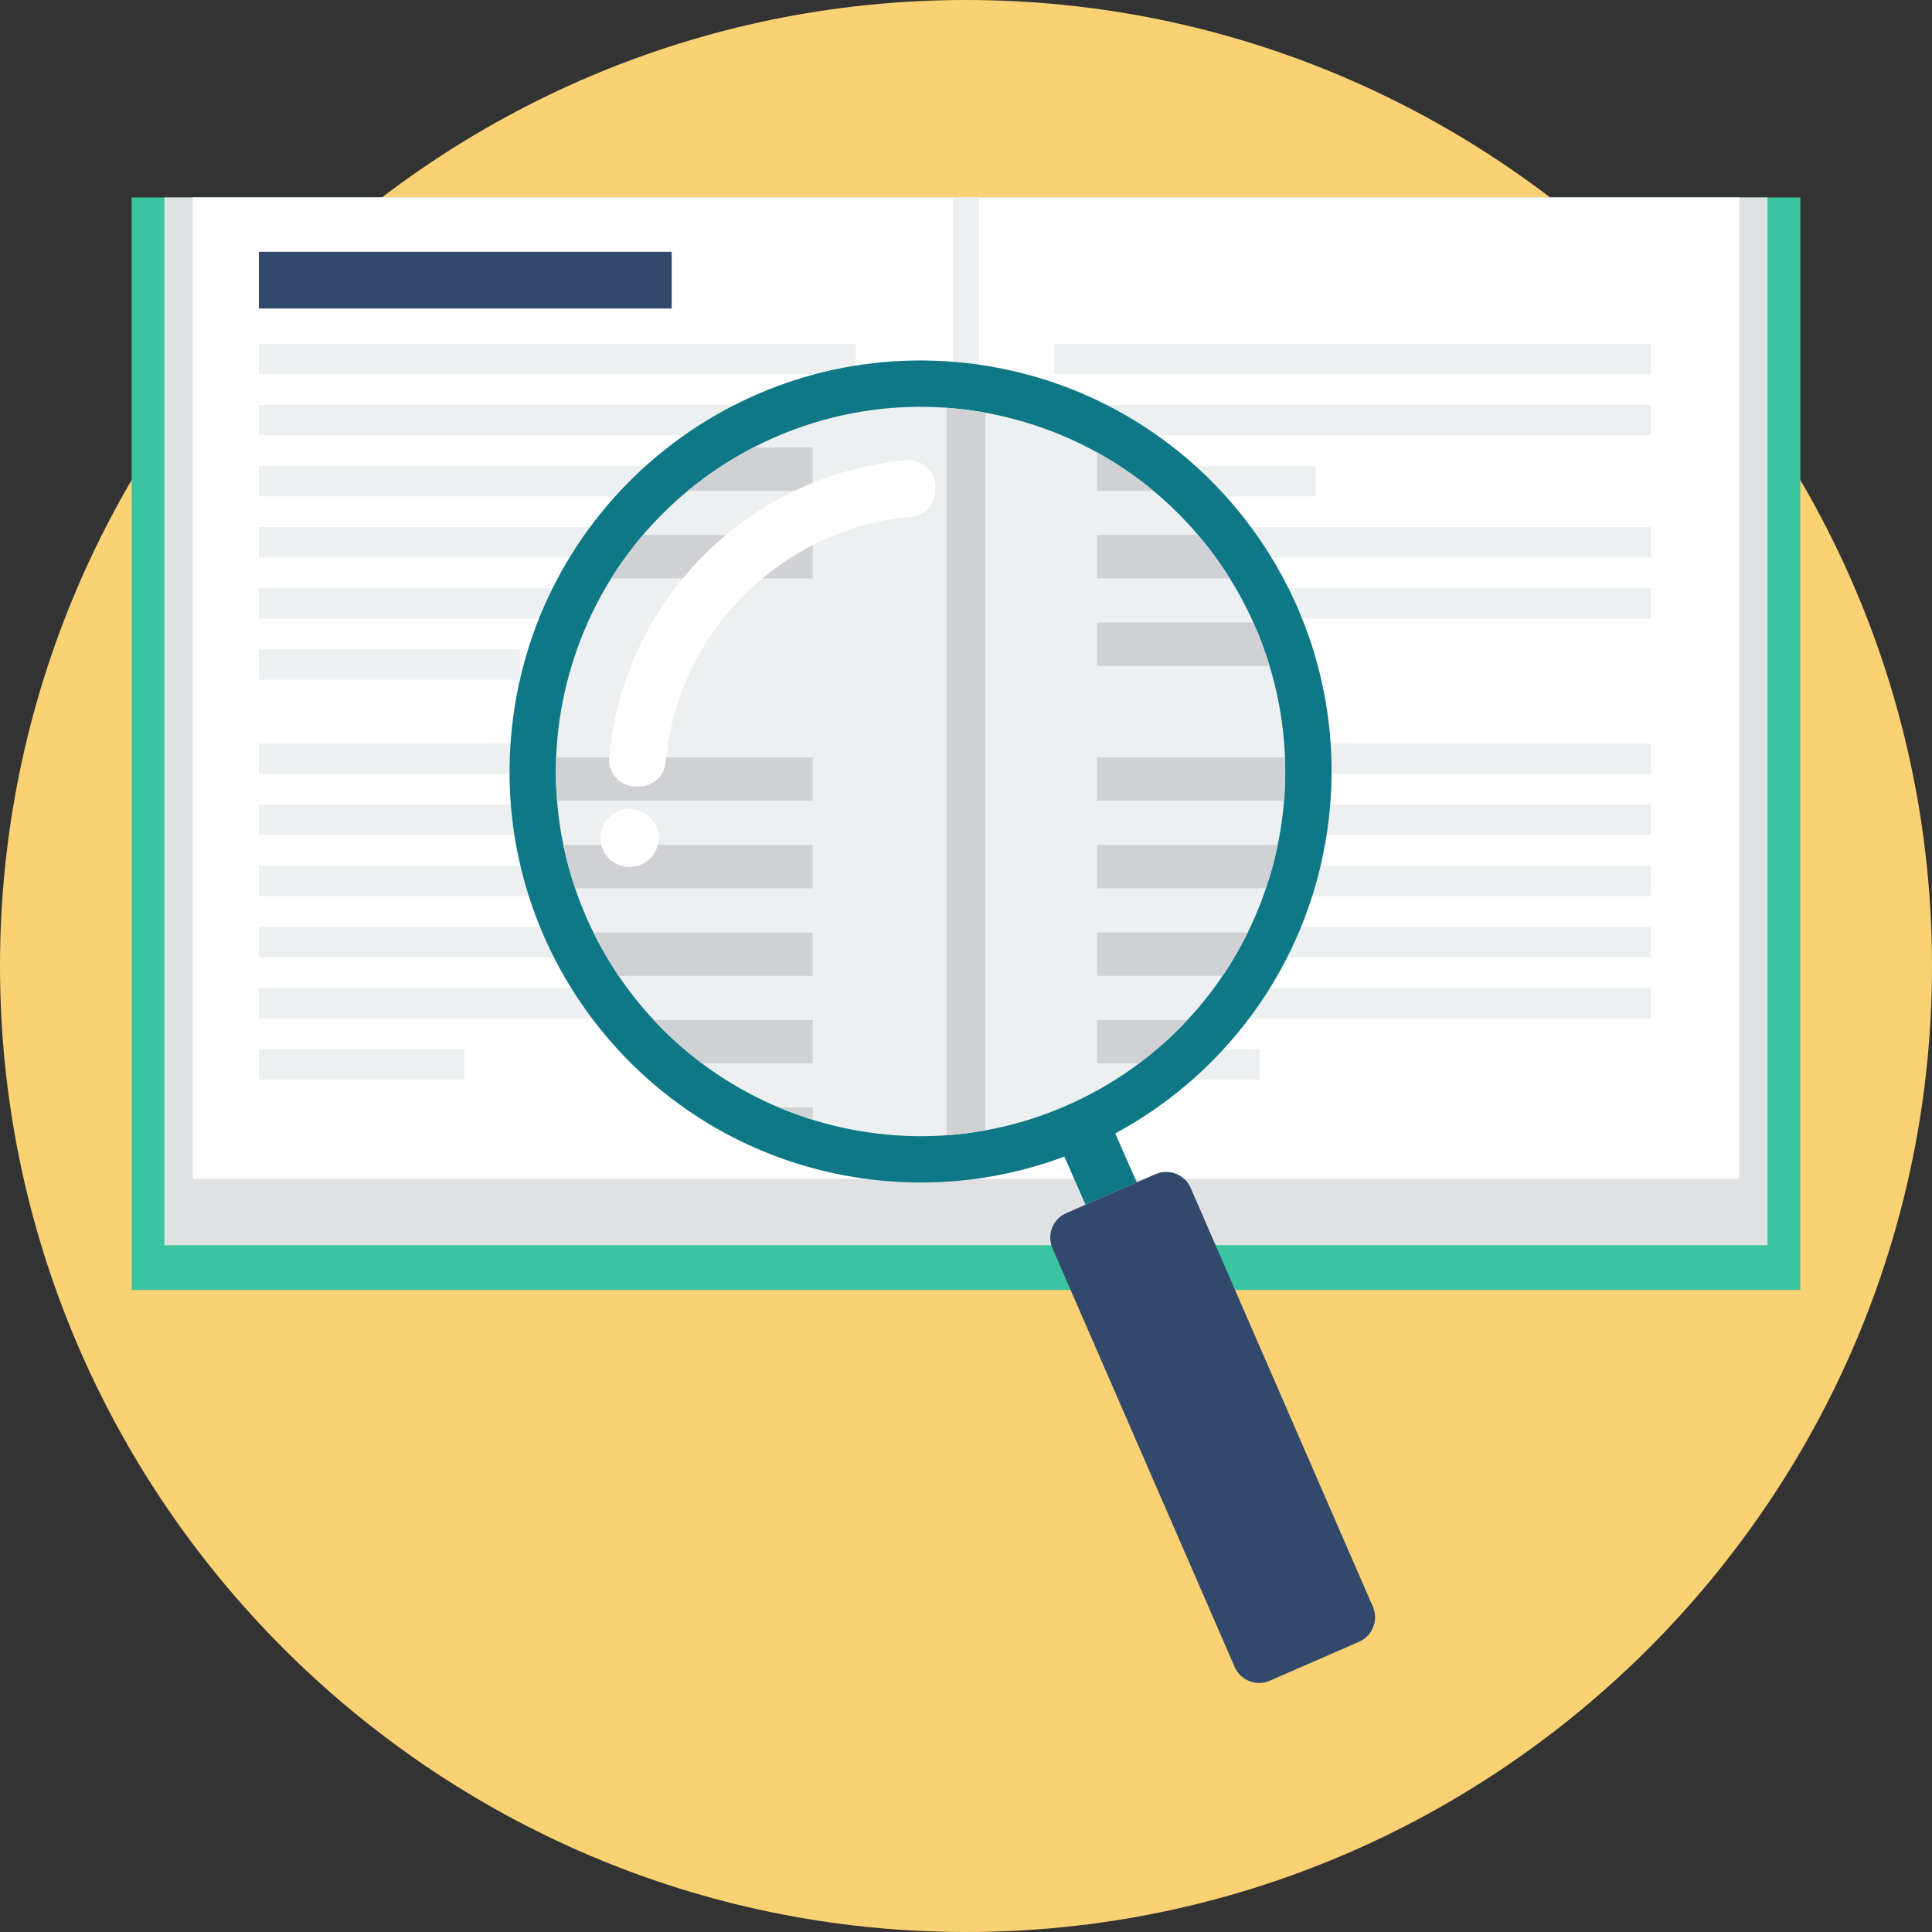
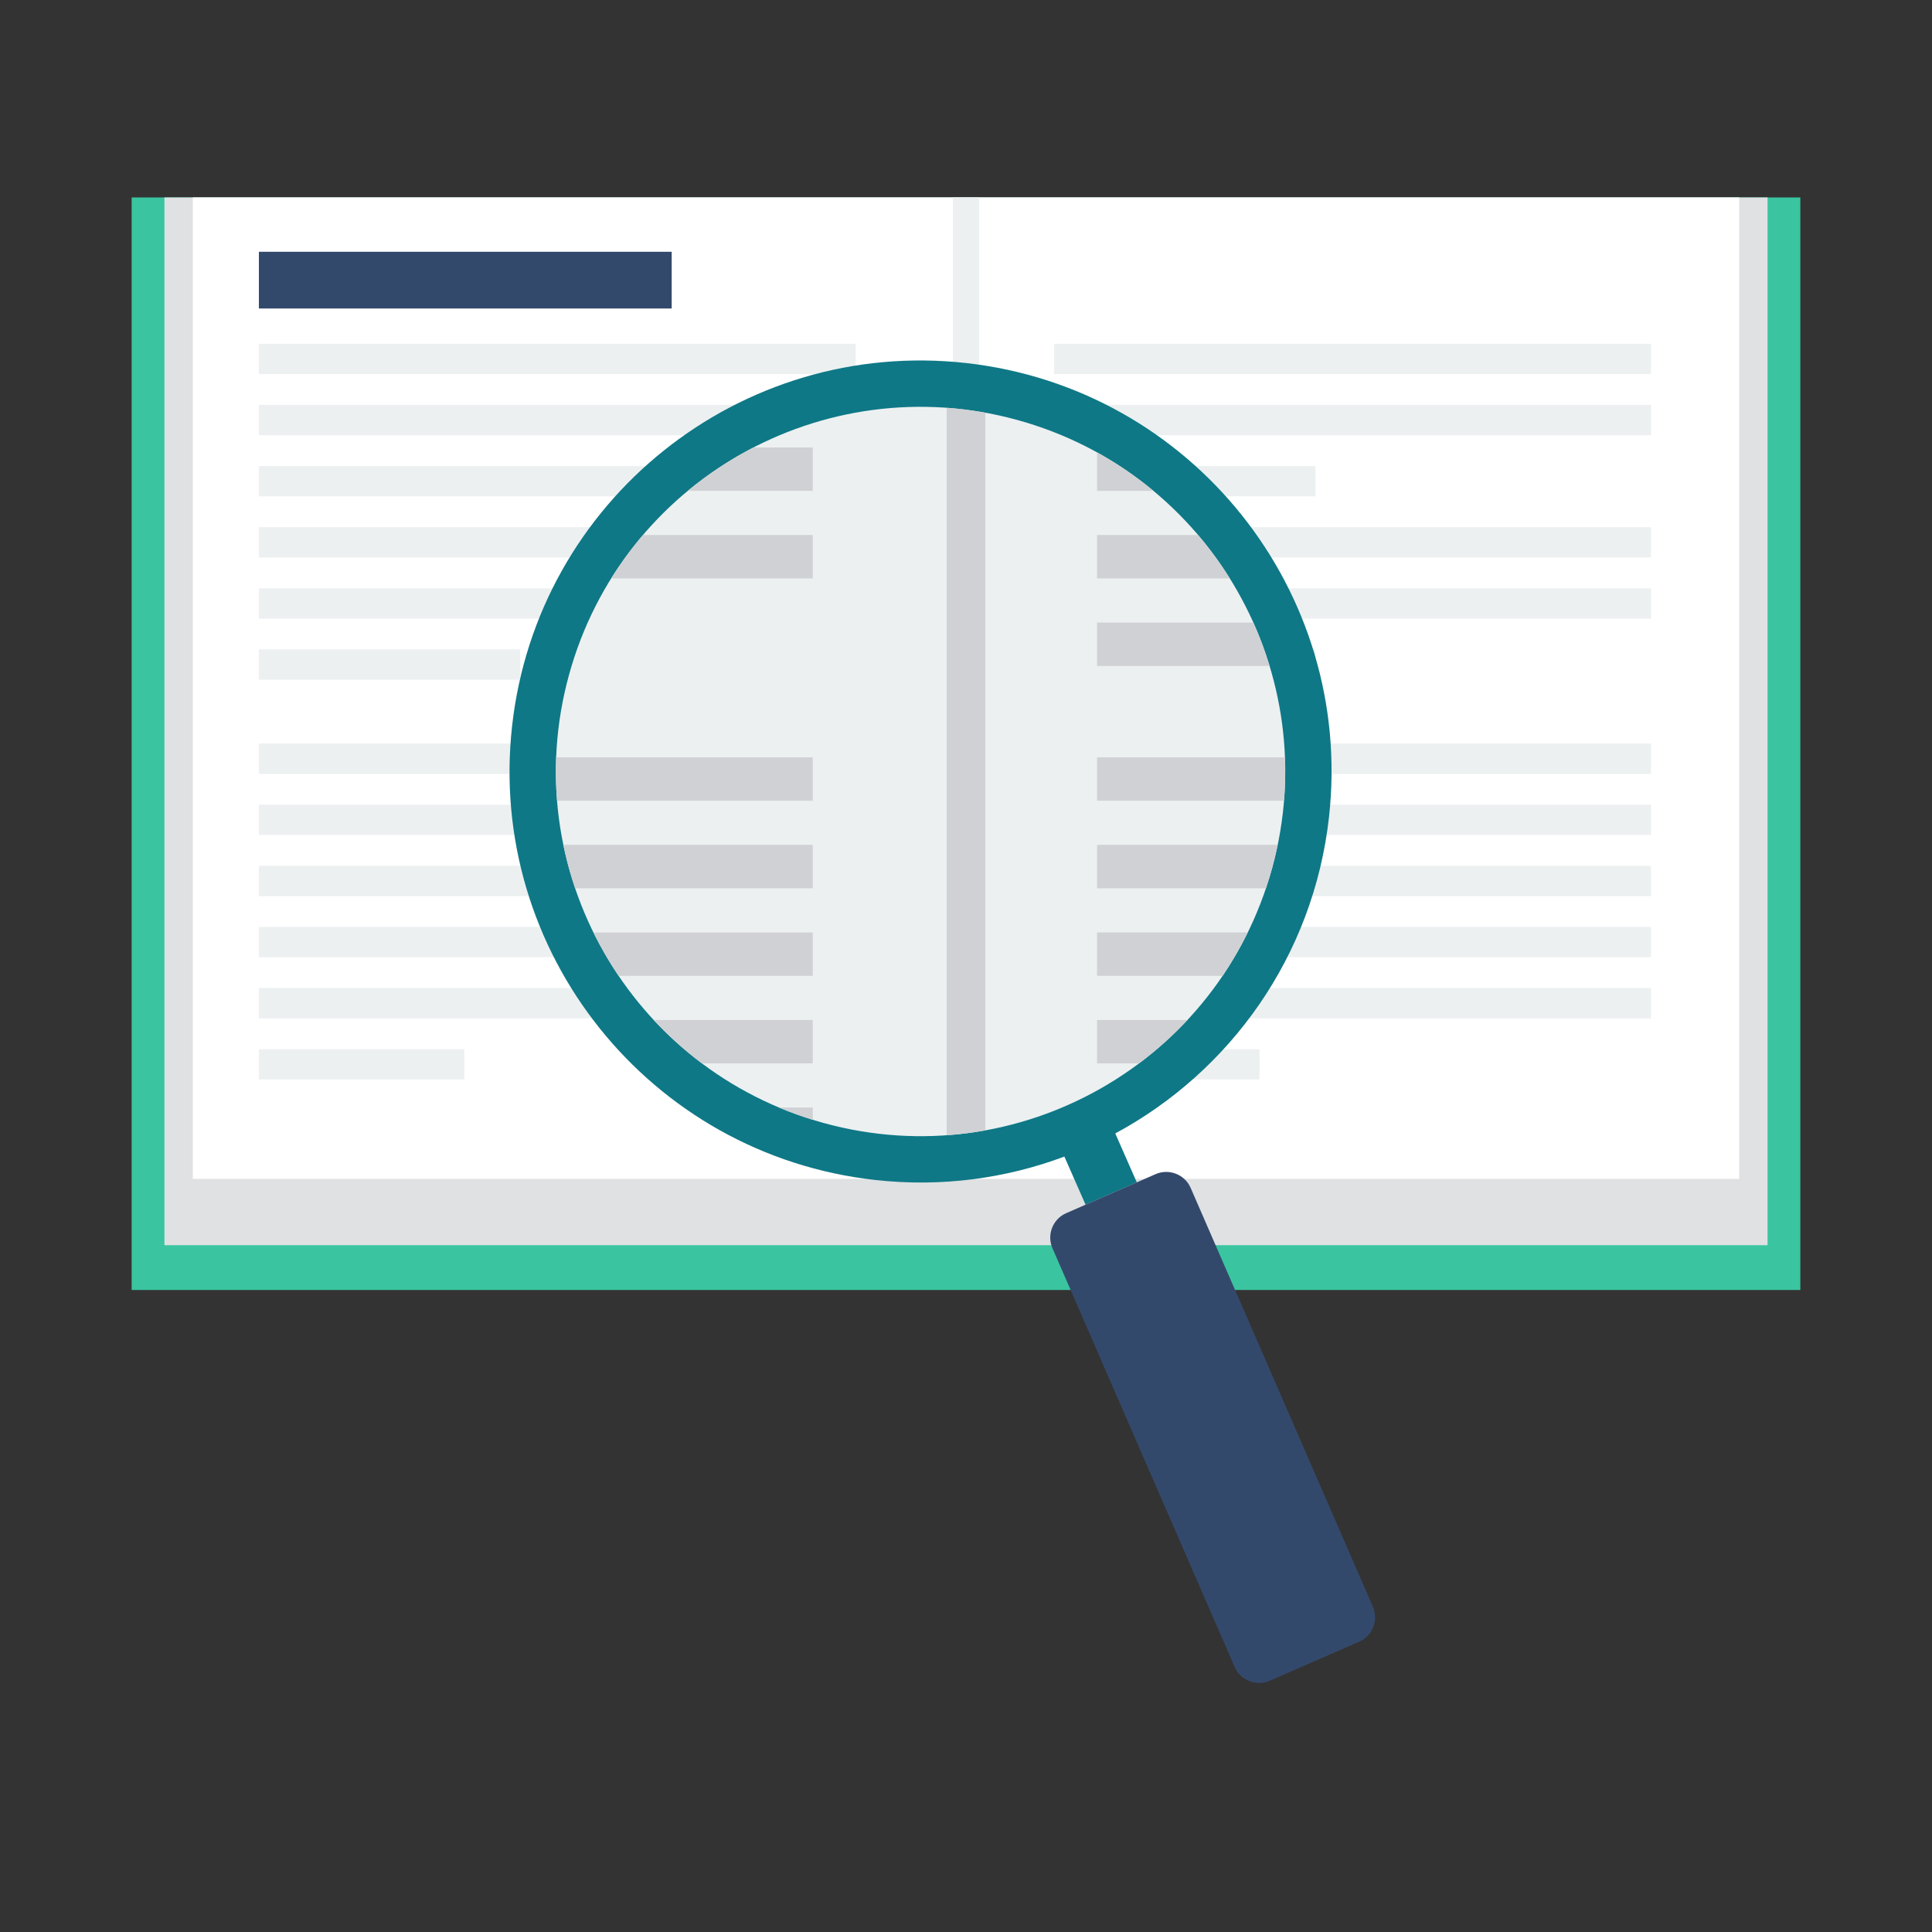
<svg xmlns="http://www.w3.org/2000/svg" version="1.1" id="Layer_1" x="0px" y="0px" viewBox="0 0 512 512" style="enable-background:new 0 0 512 512;" xml:space="preserve" width="512px" height="512px" class="">
  <rect x="0" y="0" width="512" height="512" fill="#333333" stroke="none" />
  <g>
-     <path style="fill:#FAD273" d="M256.001,512C397,512,512,397,512,256.001C512,115,397,0,256.001,0C115.001,0,0,115,0,256.001  C0,397,115.001,512,256.001,512z" data-original="#FF757C" class="active-path" data-old_color="#fad273" />
    <path style="fill:#3AC5A0" d="M34.892,341.859h442.213V52.327H34.892V341.859z" data-original="#20D0C2" class="" data-old_color="#3ac5a0" />
    <path style="fill:#DFE1E3;" d="M468.42,52.327H255.999v277.661H468.42V52.327z" data-original="#DFE1E3" class="" />
    <path style="fill:#FFFFFF;" d="M460.9,52.327H255.999v260.089H460.9V52.327z" data-original="#FFFFFF" class="" />
    <path style="fill:#DFE1E3;" d="M43.576,52.327h212.423v277.661H43.576V52.327z" data-original="#DFE1E3" class="" />
    <path style="fill:#FFFFFF;" d="M51.096,52.327h204.902v260.089H51.096V52.327z" data-original="#FFFFFF" class="" />
    <path style="fill:#ECF0F1;" d="M252.524,52.327h6.949v260.089h-6.949V52.327z" data-original="#ECF0F1" class="" />
    <path style="fill:#33496C" d="M68.606,81.755h109.4v-15.03h-109.4V81.755z" data-original="#FBB429" class="" data-old_color="#33496c" />
    <path style="fill:#ECF0F1;" d="M68.606,197.049h158.161v8.033H68.606V197.049z M279.369,197.049L279.369,197.049H437.53v8.033  H279.369V197.049z M279.369,91.108L279.369,91.108H437.53v8.031H279.369V91.108z M279.369,172.106L279.369,172.106h69.249v8.031  h-69.249V172.106z M279.369,155.906L279.369,155.906H437.53v8.031H279.369V155.906z M279.369,139.706L279.369,139.706H437.53v8.032  H279.369V139.706z M279.369,123.507L279.369,123.507h69.249v8.031h-69.249V123.507z M279.369,107.307L279.369,107.307H437.53v8.032  H279.369V107.307z M279.369,278.049L279.369,278.049h54.433v8.031h-54.433V278.049z M279.369,261.849L279.369,261.849H437.53v8.032  H279.369V261.849z M279.369,245.65L279.369,245.65H437.53v8.031H279.369V245.65z M279.369,229.45L279.369,229.45H437.53v8.032  H279.369V229.45z M279.369,213.25L279.369,213.25H437.53v8.03H279.369V213.25z M68.606,91.108L68.606,91.108h158.161v8.031H68.606  V91.108z M68.606,172.106L68.606,172.106h69.253v8.031H68.606V172.106z M68.606,155.906L68.606,155.906h158.161v8.031H68.606  V155.906z M68.606,139.706L68.606,139.706h158.161v8.032H68.606V139.706z M68.606,123.507L68.606,123.507h158.161v8.031H68.606  V123.507z M68.606,107.307L68.606,107.307h158.161v8.032H68.606V107.307z M68.606,278.049L68.606,278.049h54.435v8.031H68.606  V278.049z M68.606,261.849L68.606,261.849h158.161v8.032H68.606V261.849z M68.606,245.65L68.606,245.65h158.161v8.031H68.606V245.65  z M68.606,229.45L68.606,229.45h158.161v8.032H68.606V229.45z M68.606,213.25L68.606,213.25h158.161v8.03H68.606V213.25z" data-original="#ECF0F1" class="" />
    <path style="fill:#0E7886;" d="M256.006,96.207c59.782,6.655,102.852,60.515,96.197,120.296  c-4.109,36.933-26.239,67.479-56.646,83.872l5.704,12.958l-13.574,5.927l-5.615-12.756c-15.507,5.809-32.578,8.156-50.163,6.2  c-59.782-6.654-102.853-60.515-96.2-120.296C142.363,132.625,196.221,89.554,256.006,96.207z M254.602,108.819L254.602,108.819  c-52.82-5.877-100.404,32.175-106.282,84.993c-5.879,52.816,32.174,100.4,84.991,106.281c52.816,5.877,100.401-32.176,106.28-84.993  C345.47,162.282,307.418,114.698,254.602,108.819L254.602,108.819z" data-original="#0E7886" class="" />
    <path style="fill:#33496C" d="M282.548,321.502l23.702-10.346c3.556-1.552,7.735,0.086,9.281,3.639l48.298,110.998  c1.548,3.555-0.087,7.732-3.639,9.28l-23.703,10.346c-3.553,1.55-7.734-0.085-9.279-3.639l-48.301-110.999  C277.364,327.225,278.993,323.053,282.548,321.502L282.548,321.502z" data-original="#FBB429" class="" data-old_color="#33496c" />
    <path style="fill:#ECF0F1;" d="M269.49,111.268c51.467,14.101,81.757,67.254,67.657,118.721  c-14.101,51.464-67.256,81.757-118.72,67.656c-51.468-14.103-81.758-67.256-67.657-118.723  C164.869,127.458,218.025,97.168,269.49,111.268z" data-original="#ECF0F1" class="" />
    <path style="fill:#D0D1D4" d="M147.387,200.705h68.015v11.501h-67.778C147.318,208.409,147.233,204.569,147.387,200.705z   M290.733,119.894L290.733,119.894c5.343,2.949,10.336,6.364,14.94,10.188h-14.94V119.894z M317.5,141.78L317.5,141.78  c3.086,3.628,5.895,7.476,8.409,11.503h-35.176V141.78H317.5L317.5,141.78z M332.15,164.983L332.15,164.983  c1.674,3.73,3.107,7.571,4.299,11.5h-45.716v-11.5H332.15z M340.529,200.705L340.529,200.705c0.146,3.806,0.065,7.644-0.251,11.501  h-49.545v-11.501H340.529z M338.598,223.904L338.598,223.904c-0.418,2.03-0.898,4.06-1.452,6.086  c-0.502,1.833-1.06,3.636-1.661,5.416h-44.753v-11.502L338.598,223.904L338.598,223.904z M330.669,247.105L330.669,247.105  c-1.971,4.016-4.194,7.859-6.656,11.501h-33.28v-11.501H330.669z M314.685,270.303L314.685,270.303  c-3.938,4.225-8.233,8.071-12.824,11.505h-11.129v-11.505H314.685z M261.118,299.565L261.118,299.565  c-3.372,0.608-6.791,1.04-10.24,1.285V108.07c3.404,0.249,6.819,0.681,10.24,1.303V299.565z M215.402,296.759L215.402,296.759  c-3.069-0.949-6.059-2.033-8.964-3.253h8.964V296.759z M186.012,281.807L186.012,281.807c-4.624-3.466-8.889-7.322-12.774-11.505  h42.165v11.505H186.012z M163.937,258.606L163.937,258.606c-2.484-3.675-4.714-7.522-6.674-11.501h58.139v11.501H163.937z   M152.415,235.406L152.415,235.406c-1.272-3.754-2.315-7.597-3.123-11.502h66.11v11.502H152.415z M161.976,153.283L161.976,153.283  c2.538-4.067,5.357-7.909,8.425-11.503h45.002v11.503H161.976z M182.274,130.082L182.274,130.082  c5.38-4.455,11.223-8.313,17.412-11.505h15.716v11.505H182.274z" data-original="#D0D1D4" class="" />
-     <path style="fill:#FFFFFF;" d="M161.448,200.705c1.781-19.625,10.2-38.758,25.258-53.751c14.952-14.885,33.959-23.21,53.446-24.984  c2.055-0.186,3.893,0.429,5.419,1.819c1.522,1.389,2.312,3.163,2.317,5.224l0.001,0.84c0.009,3.685-2.773,6.744-6.442,7.081  c-16.095,1.485-31.792,8.366-44.143,20.662c-12.439,12.384-19.404,28.189-20.895,44.399c-0.335,3.665-3.391,6.449-7.073,6.443  l-0.842-0.004c-2.064-0.004-3.836-0.791-5.225-2.312C161.881,204.597,161.261,202.758,161.448,200.705L161.448,200.705z   M172.298,216.61L172.298,216.61c3.008,3.021,2.999,7.907-0.022,10.915c-3.023,3.008-7.908,2.999-10.919-0.024  c-3.007-3.022-2.996-7.909,0.026-10.918C164.404,213.577,169.29,213.587,172.298,216.61z" data-original="#FFFFFF" class="" />
  </g>
</svg>